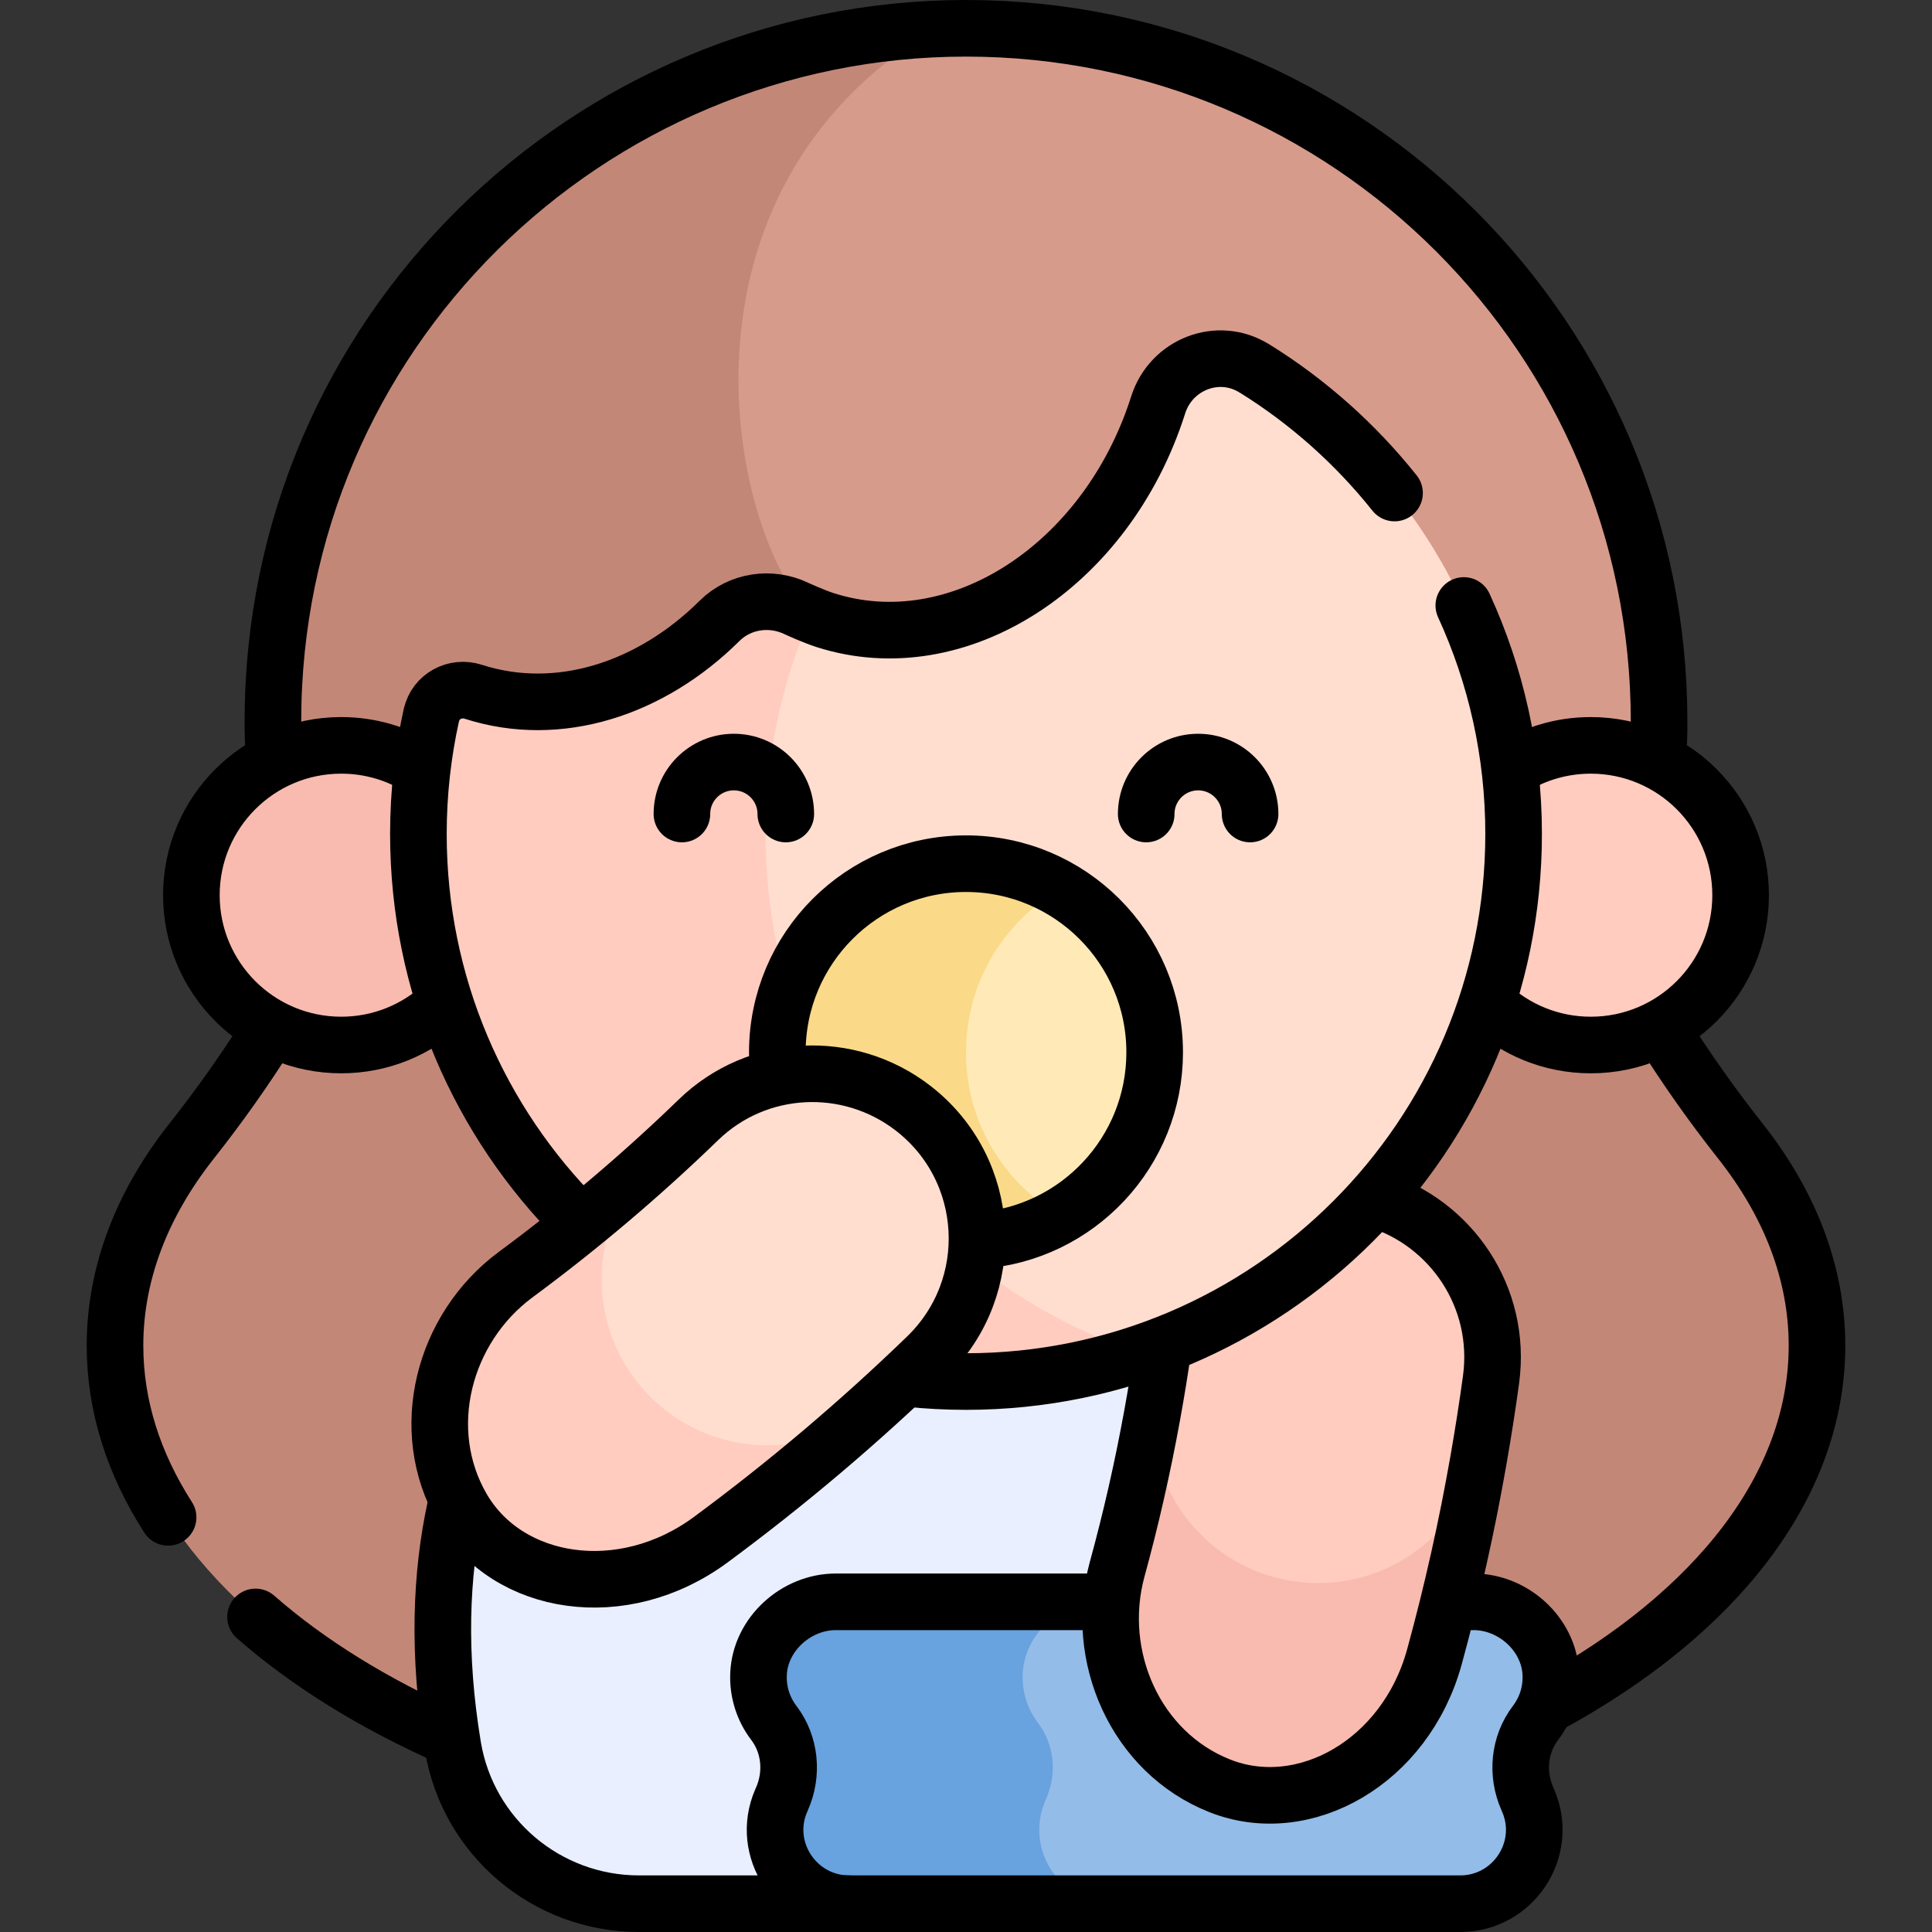
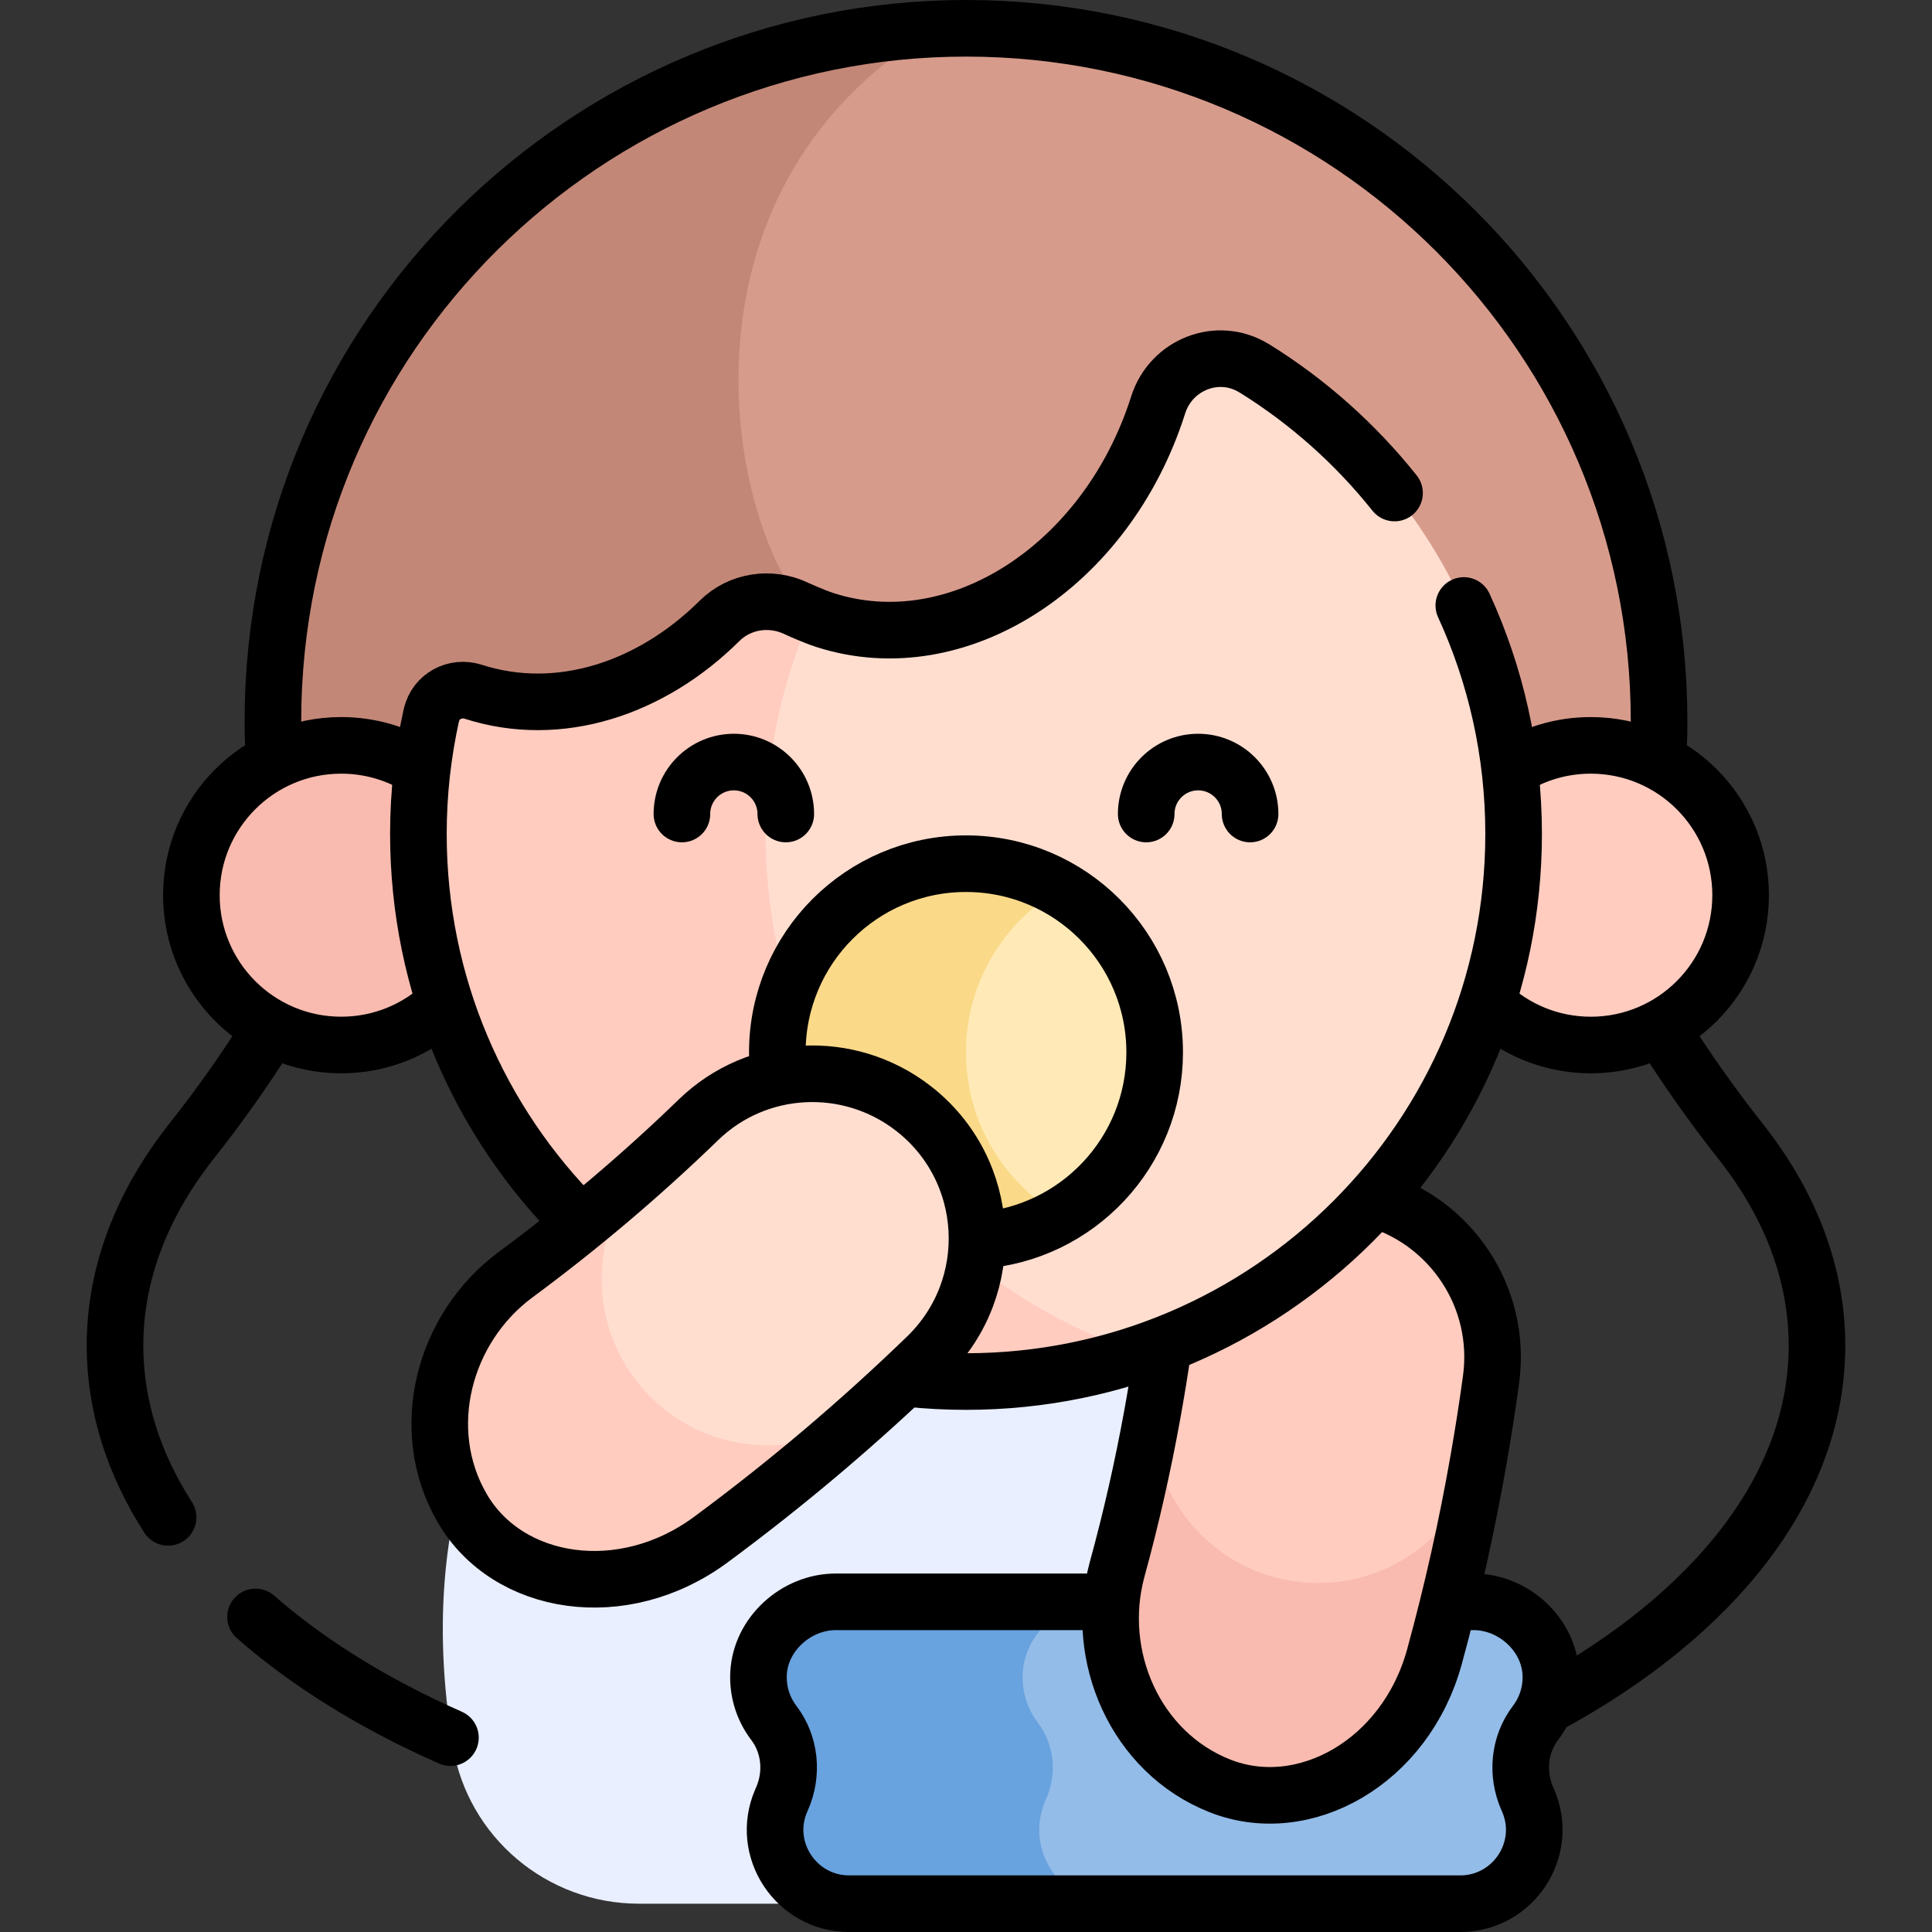
<svg xmlns="http://www.w3.org/2000/svg" id="Layer_1" x="0px" y="0px" viewBox="0 0 512 512" style="enable-background:new 0 0 512 512;" xml:space="preserve">
  <rect x="0" y="0" width="512" height="512" fill="#333333" stroke="none" />
  <g>
    <g>
-       <path style="fill:#C38778;" d="M396.055,152.637c-0.317-2.233-0.493-3.481-0.493-3.481H256H116.438l-0.494,3.482&#10;&#09;&#09;&#09;c-7.777,54.861-30.742,106.219-65.109,149.683c-13.071,16.531-20.357,34.916-20.357,54.286&#10;&#09;&#09;&#09;c0,72.109,100.969,130.565,225.521,130.565s225.521-58.456,225.521-130.565c0-19.369-7.285-37.753-20.356-54.284&#10;&#09;&#09;&#09;C426.799,258.858,403.833,207.498,396.055,152.637z" />
      <path style="fill:#E9EFFF;" d="M221.973,293.682c0,0-124.187,34.843-101.959,169.105c3.988,24.087,24.899,41.713,49.313,41.713&#10;&#09;&#09;&#09;h55.72l98.825-31.078v-179.74H221.973z" />
      <g>
        <path style="fill:#C38778;" d="M247.6,7.699C150.06,12.091,72.326,92.55,72.326,191.174c0,8.058,0.575,15.977,1.581,23.761&#10;&#09;&#09;&#09;&#09;h141.053L247.6,7.699z" />
        <path style="fill:#D79B8C;" d="M438.093,214.935c1.006-7.784,1.581-15.703,1.581-23.761C439.674,89.734,357.44,7.5,256,7.5&#10;&#09;&#09;&#09;&#09;c-2.826,0-5.63,0.092-8.424,0.221c0,0,0,0-0.001,0c0.008-0.008,0.016-0.015,0.025-0.022&#10;&#09;&#09;&#09;&#09;c-72.596,43.73-54.335,132.984-32.64,155.293v51.943h21.268H438.093z" />
      </g>
      <circle style="fill:#F9BBAF;" cx="90.422" cy="237.235" r="39.705" />
      <circle style="fill:#FFCCBF;" cx="421.578" cy="237.235" r="39.705" />
      <g>
        <path style="fill:#68A2DF;" d="M291.492,424.5h-70c-10.493,0-19.972,8.547-20.469,19.028c-0.233,4.912,1.309,9.453,4.038,13.043&#10;&#09;&#09;&#09;&#09;c4.389,5.775,5.101,13.504,2.172,20.14c-0.068,0.154-0.136,0.31-0.204,0.467c-5.6,12.907,3.948,27.323,18.018,27.323h70&#10;&#09;&#09;&#09;&#09;L291.492,424.5z" />
        <path style="fill:#93BCE8;" d="M404.971,477.177c-0.068-0.157-0.136-0.312-0.204-0.467c-2.929-6.636-2.217-14.365,2.172-20.14&#10;&#09;&#09;&#09;&#09;c2.729-3.59,4.271-8.131,4.038-13.043c-0.497-10.481-9.976-19.028-20.469-19.028h-99.016c-10.493,0-19.972,8.547-20.469,19.028&#10;&#09;&#09;&#09;&#09;c-0.233,4.912,1.309,9.453,4.038,13.043c4.389,5.775,5.101,13.504,2.172,20.14c-0.068,0.154-0.136,0.31-0.204,0.467&#10;&#09;&#09;&#09;&#09;c-5.6,12.907,3.948,27.323,18.018,27.323h91.906C401.022,504.5,410.571,490.084,404.971,477.177z" />
      </g>
      <g>
        <path style="fill:#F9BBAF;" d="M305.312,375.182c-2.497,13.702-5.582,27.306-9.276,40.766&#10;&#09;&#09;&#09;&#09;c-6.24,22.975,4.867,48.465,27.198,57.308l0,0c22.261,8.839,49.246-6.2,56.914-34.226c4.727-17.226,8.611-34.65,11.679-52.206&#10;&#09;&#09;&#09;&#09;L305.312,375.182z" />
        <path style="fill:#FFCCBF;" d="M351.527,316.053L351.527,316.053c-21.589,0.198-39.878,16.15-42.776,37.545&#10;&#09;&#09;&#09;&#09;c-0.978,7.219-2.132,14.414-3.439,21.584c-0.199,22.159,16.317,41.377,38.829,44.038c22.031,2.605,42.173-11.55,47.686-32.396&#10;&#09;&#09;&#09;&#09;c1.234-7.062,2.35-14.143,3.315-21.245C398.723,339.225,378.123,315.809,351.527,316.053z" />
      </g>
      <path style="fill:#FFCCBF;" d="M214.961,162.992l-0.009-0.046c-2.112-0.864-3.874-1.683-3.874-1.683&#10;&#09;&#09;&#09;c-6.837-3.263-15.01-2.068-20.396,3.277c-18.159,18.025-42.583,26.043-65.181,18.812c-0.03-0.01-0.06-0.019-0.09-0.029&#10;&#09;&#09;&#09;c-4.82-1.552-9.969,1.216-11.069,6.159c0,0-0.011-0.011-0.017-0.017c-2.25,10.154-3.447,20.705-3.447,31.536&#10;&#09;&#09;&#09;c0,80.149,64.973,145.122,145.122,145.122c16.079,0,31.545-2.62,46-7.448v-0.084L214.961,162.992z" />
      <path style="fill:#FFDED0;" d="M401.122,221.001c0-52.121-27.482-97.815-68.74-123.406l-0.012,0.014&#10;&#09;&#09;&#09;c-9.584-5.942-22.031-1.045-25.444,9.702c-0.022,0.07-0.044,0.139-0.066,0.208c-13.632,42.6-53.094,68.043-88.142,56.827&#10;&#09;&#09;&#09;c-1.189-0.381-2.536-0.898-3.765-1.401l0.009,0.046c-7.762,17.766-12.083,37.38-12.083,58.01&#10;&#09;&#09;&#09;c0,64.059,41.533,118.353,99.122,137.588v0.084C359.601,339.438,401.122,285.071,401.122,221.001z" />
      <g>
        <path style="fill:#FAD989;" d="M281,235.59c-7.356-4.257-15.89-6.706-25-6.706c-27.614,0-50,22.386-50,50s22.386,50,50,50&#10;&#09;&#09;&#09;&#09;c9.11,0,17.644-2.449,25-6.706V235.59z" />
        <path style="fill:#FFEAB7;" d="M306,278.884c0-18.504-10.059-34.648-25-43.294c-14.941,8.646-25,24.791-25,43.294&#10;&#09;&#09;&#09;&#09;s10.059,34.648,25,43.294C295.941,313.532,306,297.388,306,278.884z" />
      </g>
      <g>
        <path style="fill:#FFCCBF;" d="M169.084,311.551c-10.438,9.221-21.277,18.001-32.506,26.292&#10;&#09;&#09;&#09;&#09;c-19.115,14.192-26.156,41.09-14.082,61.852h0c12.023,20.715,42.528,25.592,65.89,8.316c14.37-10.61,28.2-21.897,41.471-33.793&#10;&#09;&#09;&#09;&#09;L169.084,311.551z" />
        <path style="fill:#FFDED0;" d="M241.973,293.682L241.973,293.682c-17.085-13.199-41.323-11.979-56.835,3.038&#10;&#09;&#09;&#09;&#09;c-5.234,5.067-10.592,10.006-16.054,14.831c-13.864,17.287-12.776,42.604,3.266,58.621c15.699,15.675,40.281,17.014,57.507,4.045&#10;&#09;&#09;&#09;&#09;c5.338-4.785,10.595-9.659,15.746-14.642C264.721,341.083,263.02,309.943,241.973,293.682z" />
      </g>
    </g>
    <g>
      <path style="fill:none;stroke:#000000;stroke-width:15;stroke-linecap:round;stroke-linejoin:round;stroke-miterlimit:10;" d="&#10;&#09;&#09;&#09;M117.653,266.13c-7.109,6.702-16.69,10.809-27.231,10.809c-21.928,0-39.705-17.776-39.705-39.705s17.776-39.705,39.705-39.705&#10;&#09;&#09;&#09;c7.737,0,14.957,2.213,21.062,6.041" />
      <path style="fill:none;stroke:#000000;stroke-width:15;stroke-linecap:round;stroke-linejoin:round;stroke-miterlimit:10;" d="&#10;&#09;&#09;&#09;M400.589,203.524c6.089-3.799,13.282-5.994,20.988-5.994c21.928,0,39.705,17.776,39.705,39.705s-17.776,39.705-39.705,39.705&#10;&#09;&#09;&#09;c-10.491,0-20.032-4.069-27.13-10.714" />
      <path style="fill:none;stroke:#000000;stroke-width:15;stroke-linecap:round;stroke-linejoin:round;stroke-miterlimit:10;" d="&#10;&#09;&#09;&#09;M206.379,285.071c-0.25-2.027-0.379-4.092-0.379-6.187c0-27.614,22.386-50,50-50c27.614,0,50,22.386,50,50&#10;&#09;&#09;&#09;c0,26.418-20.488,48.05-46.441,49.875" />
      <g>
        <g>
          <path style="fill:none;stroke:#000000;stroke-width:15;stroke-linecap:round;stroke-linejoin:round;stroke-miterlimit:10;" d="&#10;&#09;&#09;&#09;&#09;&#09;M241.973,293.682c-17.085-13.199-41.323-11.979-56.834,3.038c-15.237,14.752-31.455,28.494-48.56,41.123&#10;&#09;&#09;&#09;&#09;&#09;c-19.115,14.192-26.156,41.09-14.082,61.852l0,0c12.023,20.715,42.528,25.592,65.89,8.316&#10;&#09;&#09;&#09;&#09;&#09;c20.151-14.878,39.26-31.064,57.218-48.435C264.721,341.083,263.02,309.943,241.973,293.682L241.973,293.682z" />
        </g>
      </g>
-       <path style="fill:none;stroke:#000000;stroke-width:15;stroke-linecap:round;stroke-linejoin:round;stroke-miterlimit:10;" d="&#10;&#09;&#09;&#09;M120.768,399.091c-4,18.211-4.792,39.315-0.755,63.696c3.988,24.087,24.899,41.713,49.313,41.713h55.72" />
      <path style="fill:none;stroke:#000000;stroke-width:15;stroke-linecap:round;stroke-linejoin:round;stroke-miterlimit:10;" d="&#10;&#09;&#09;&#09;M293.169,424.5h-71.678c-10.493,0-19.972,8.547-20.469,19.028c-0.233,4.912,1.309,9.453,4.038,13.043&#10;&#09;&#09;&#09;c4.389,5.775,5.101,13.504,2.172,20.14c-0.068,0.154-0.136,0.31-0.204,0.467c-5.6,12.907,3.949,27.323,18.018,27.323h161.907&#10;&#09;&#09;&#09;c14.069,0,23.617-14.416,18.018-27.323c-0.068-0.157-0.136-0.312-0.204-0.467c-2.929-6.636-2.217-14.365,2.172-20.14&#10;&#09;&#09;&#09;c2.729-3.59,4.271-8.131,4.038-13.043c-0.497-10.481-9.976-19.028-20.469-19.028h-5.669" />
      <path style="fill:none;stroke:#000000;stroke-width:15;stroke-linecap:round;stroke-linejoin:round;stroke-miterlimit:10;" d="&#10;&#09;&#09;&#09;M411,451.447c43.429-23.798,70.521-57.487,70.521-94.84c0-19.369-7.285-37.753-20.356-54.284&#10;&#09;&#09;&#09;c-7.407-9.368-14.284-19.102-20.594-29.159" />
      <path style="fill:none;stroke:#000000;stroke-width:15;stroke-linecap:round;stroke-linejoin:round;stroke-miterlimit:10;" d="&#10;&#09;&#09;&#09;M67.721,428.504c14.007,12.269,31.495,23.09,51.651,31.988" />
      <path style="fill:none;stroke:#000000;stroke-width:15;stroke-linecap:round;stroke-linejoin:round;stroke-miterlimit:10;" d="&#10;&#09;&#09;&#09;M71.248,273.452c-6.26,9.954-13.076,19.592-20.413,28.87c-13.071,16.531-20.357,34.916-20.357,54.286&#10;&#09;&#09;&#09;c0,16.003,4.973,31.334,14.073,45.502" />
      <g>
        <path style="fill:none;stroke:#000000;stroke-width:15;stroke-linecap:round;stroke-linejoin:round;stroke-miterlimit:10;" d="&#10;&#09;&#09;&#09;&#09;M208.243,215.721c0-7.602-6.163-13.765-13.765-13.765c-7.602,0-13.765,6.163-13.765,13.765" />
        <path style="fill:none;stroke:#000000;stroke-width:15;stroke-linecap:round;stroke-linejoin:round;stroke-miterlimit:10;" d="&#10;&#09;&#09;&#09;&#09;M303.757,215.721c0-7.602,6.163-13.765,13.765-13.765c7.602,0,13.765,6.163,13.765,13.765" />
      </g>
      <path style="fill:none;stroke:#000000;stroke-width:15;stroke-linecap:round;stroke-linejoin:round;stroke-miterlimit:10;" d="&#10;&#09;&#09;&#09;M369.569,130.656c-10.385-13.035-22.968-24.242-37.187-33.061l-0.012,0.014c-9.584-5.942-22.031-1.045-25.444,9.702&#10;&#09;&#09;&#09;c-0.022,0.07-0.044,0.139-0.066,0.208c-13.632,42.6-53.094,68.043-88.142,56.827c-3.234-1.035-7.638-3.084-7.639-3.084&#10;&#09;&#09;&#09;c-6.837-3.263-15.01-2.068-20.396,3.277c-18.159,18.025-42.583,26.043-65.181,18.812c-0.03-0.01-0.06-0.019-0.09-0.029&#10;&#09;&#09;&#09;c-4.82-1.552-9.969,1.216-11.069,6.159c0,0-0.011-0.011-0.017-0.017c-2.25,10.154-3.447,20.705-3.447,31.536&#10;&#09;&#09;&#09;c0,40.074,16.243,76.355,42.505,102.617" />
      <path style="fill:none;stroke:#000000;stroke-width:15;stroke-linecap:round;stroke-linejoin:round;stroke-miterlimit:10;" d="&#10;&#09;&#09;&#09;M240.652,365.322c5.044,0.53,10.164,0.802,15.348,0.802c80.149,0,145.122-64.974,145.122-145.122&#10;&#09;&#09;&#09;c0-21.611-4.725-42.117-13.197-60.544" />
      <path style="fill:none;stroke:#000000;stroke-width:15;stroke-linecap:round;stroke-linejoin:round;stroke-miterlimit:10;" d="&#10;&#09;&#09;&#09;M308.32,356.697c-0.881,6.179-1.889,12.341-3.008,18.484c-2.497,13.702-5.582,27.306-9.276,40.766&#10;&#09;&#09;&#09;c-6.24,22.975,4.867,48.465,27.198,57.309l0,0c22.261,8.839,49.246-6.199,56.914-34.226c4.727-17.226,8.611-34.65,11.68-52.206&#10;&#09;&#09;&#09;c1.234-7.062,2.35-14.143,3.315-21.245c2.958-21.775-10.59-41.543-30.388-47.619" />
      <path style="fill:none;stroke:#000000;stroke-width:15;stroke-linecap:round;stroke-linejoin:round;stroke-miterlimit:10;" d="&#10;&#09;&#09;&#09;M439.59,196.528c0.055-1.778,0.084-3.562,0.084-5.354C439.674,89.734,357.44,7.5,256,7.5&#10;&#09;&#09;&#09;C155.872,7.5,72.326,88.504,72.326,191.174c0,1.792,0.028,3.576,0.084,5.354" />
    </g>
  </g>
  <g />
  <g />
  <g />
  <g />
  <g />
  <g />
  <g />
  <g />
  <g />
  <g />
  <g />
  <g />
  <g />
  <g />
  <g />
</svg>